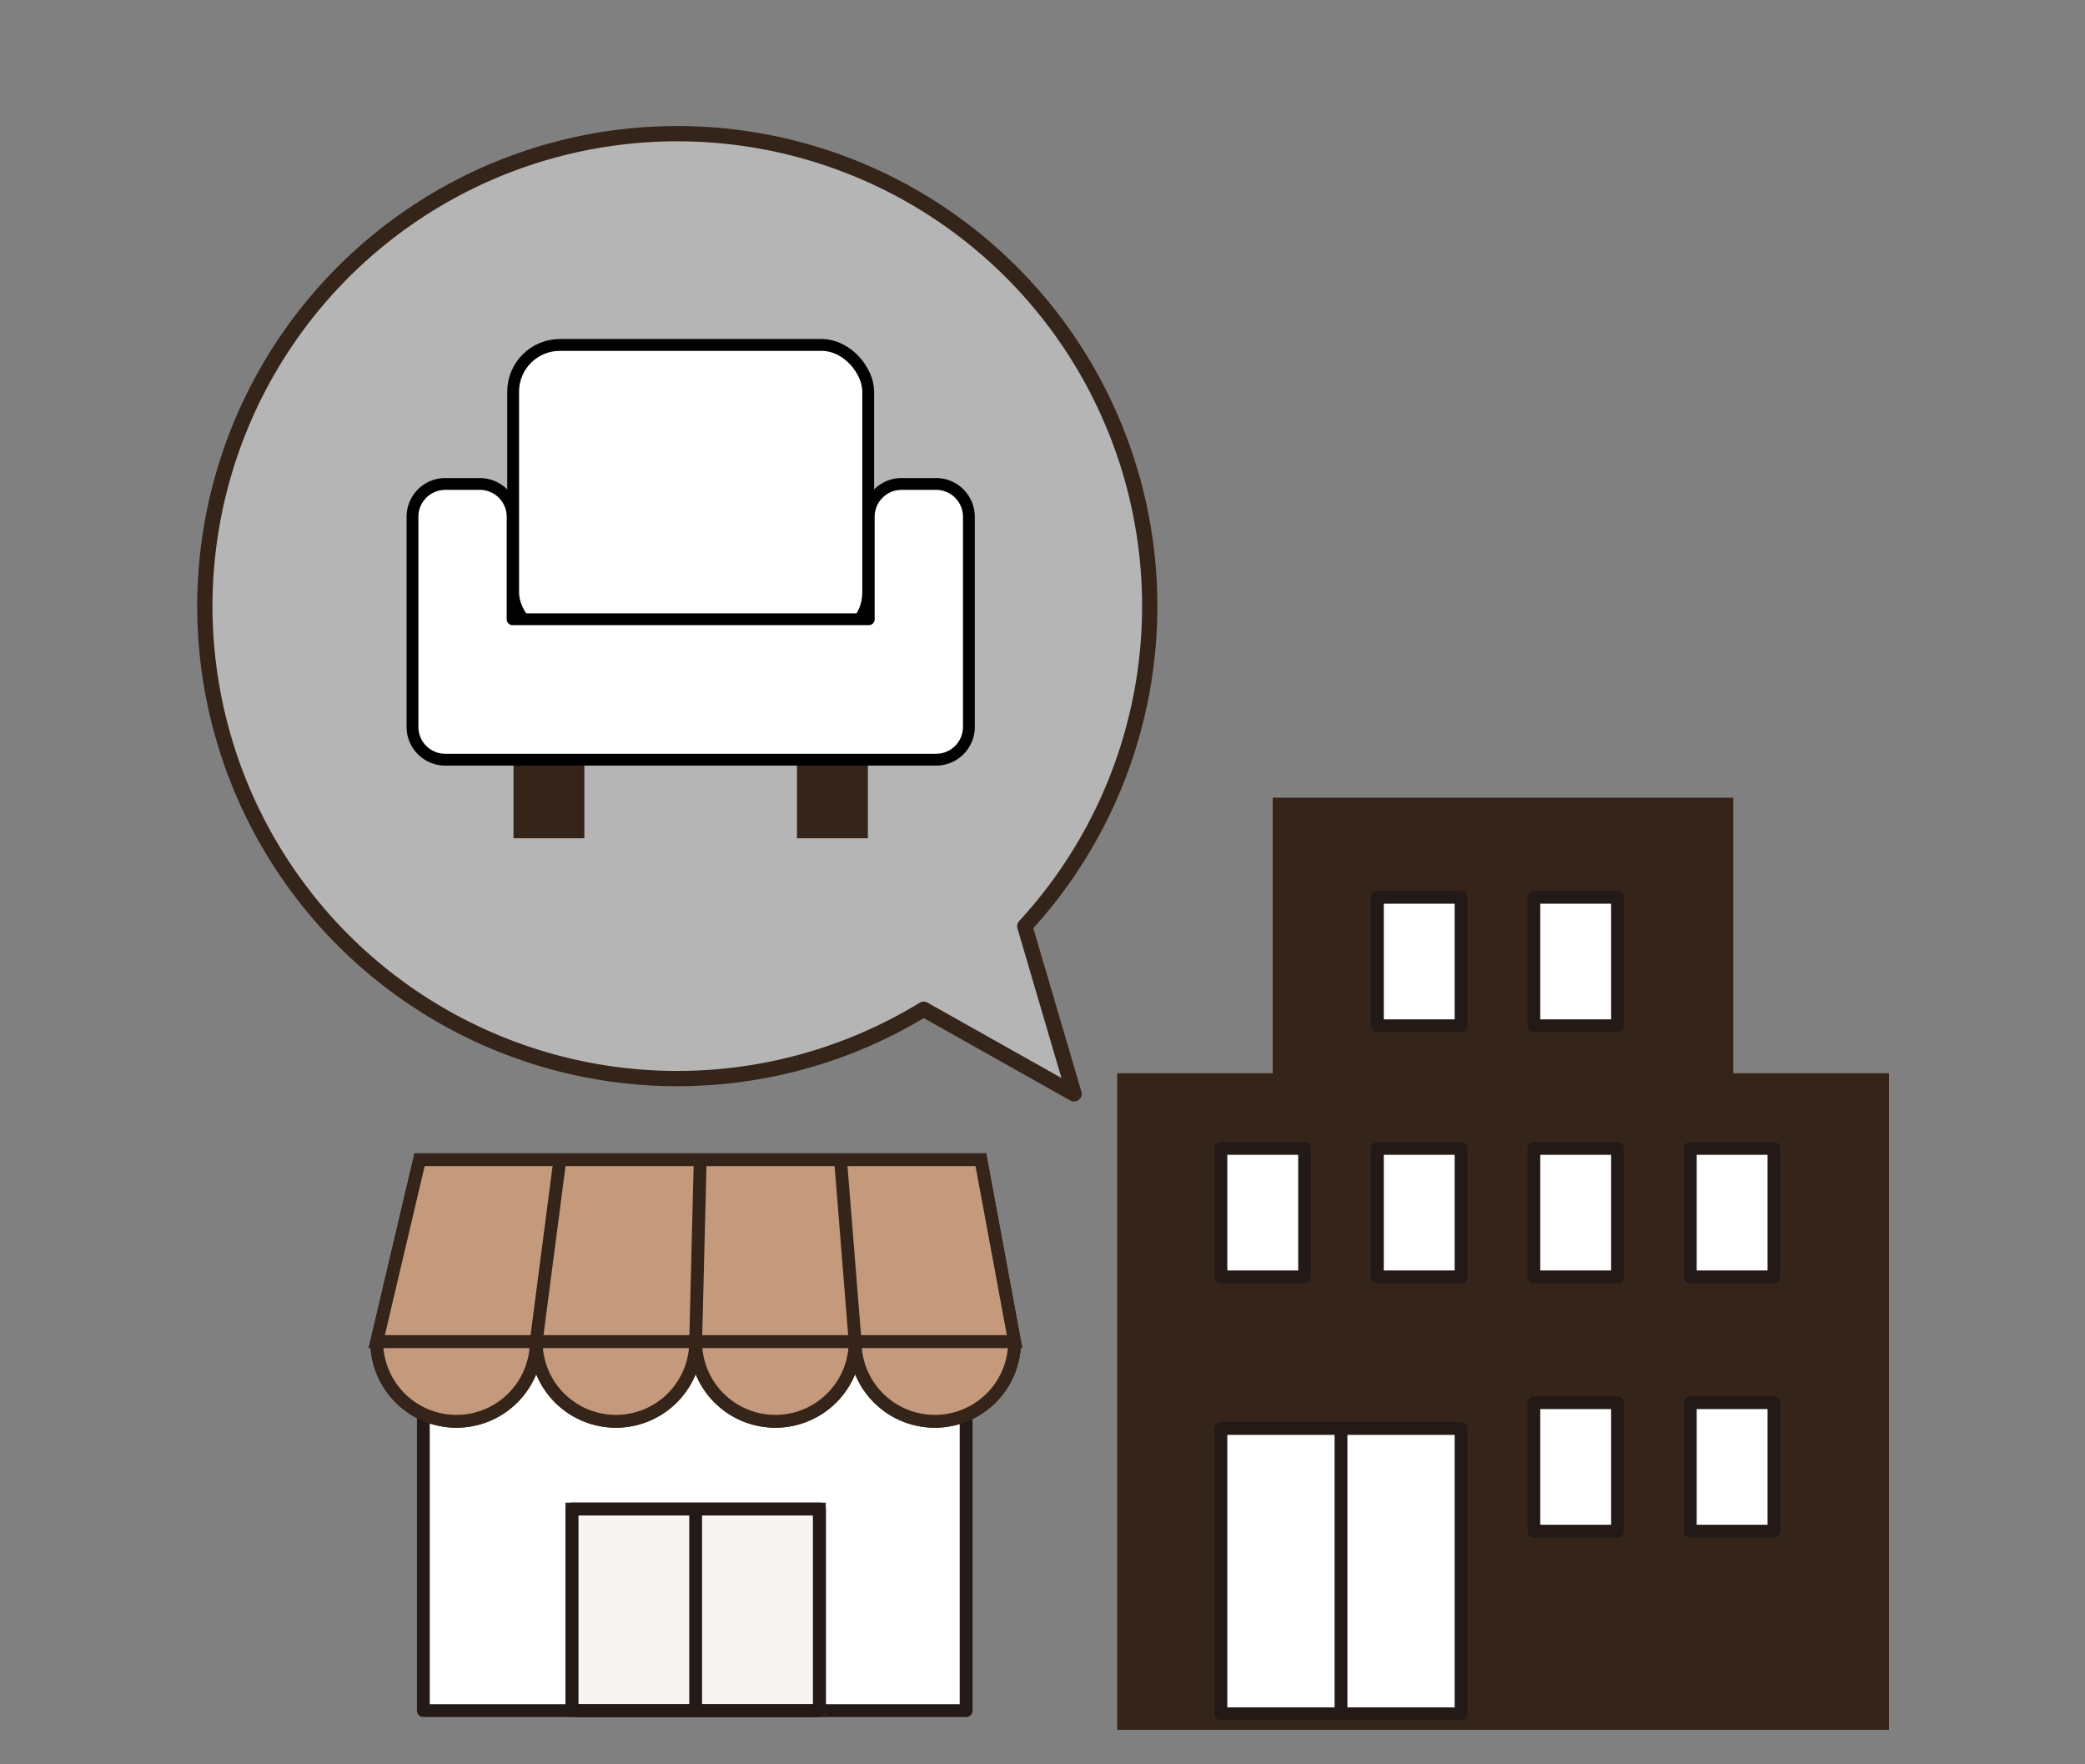
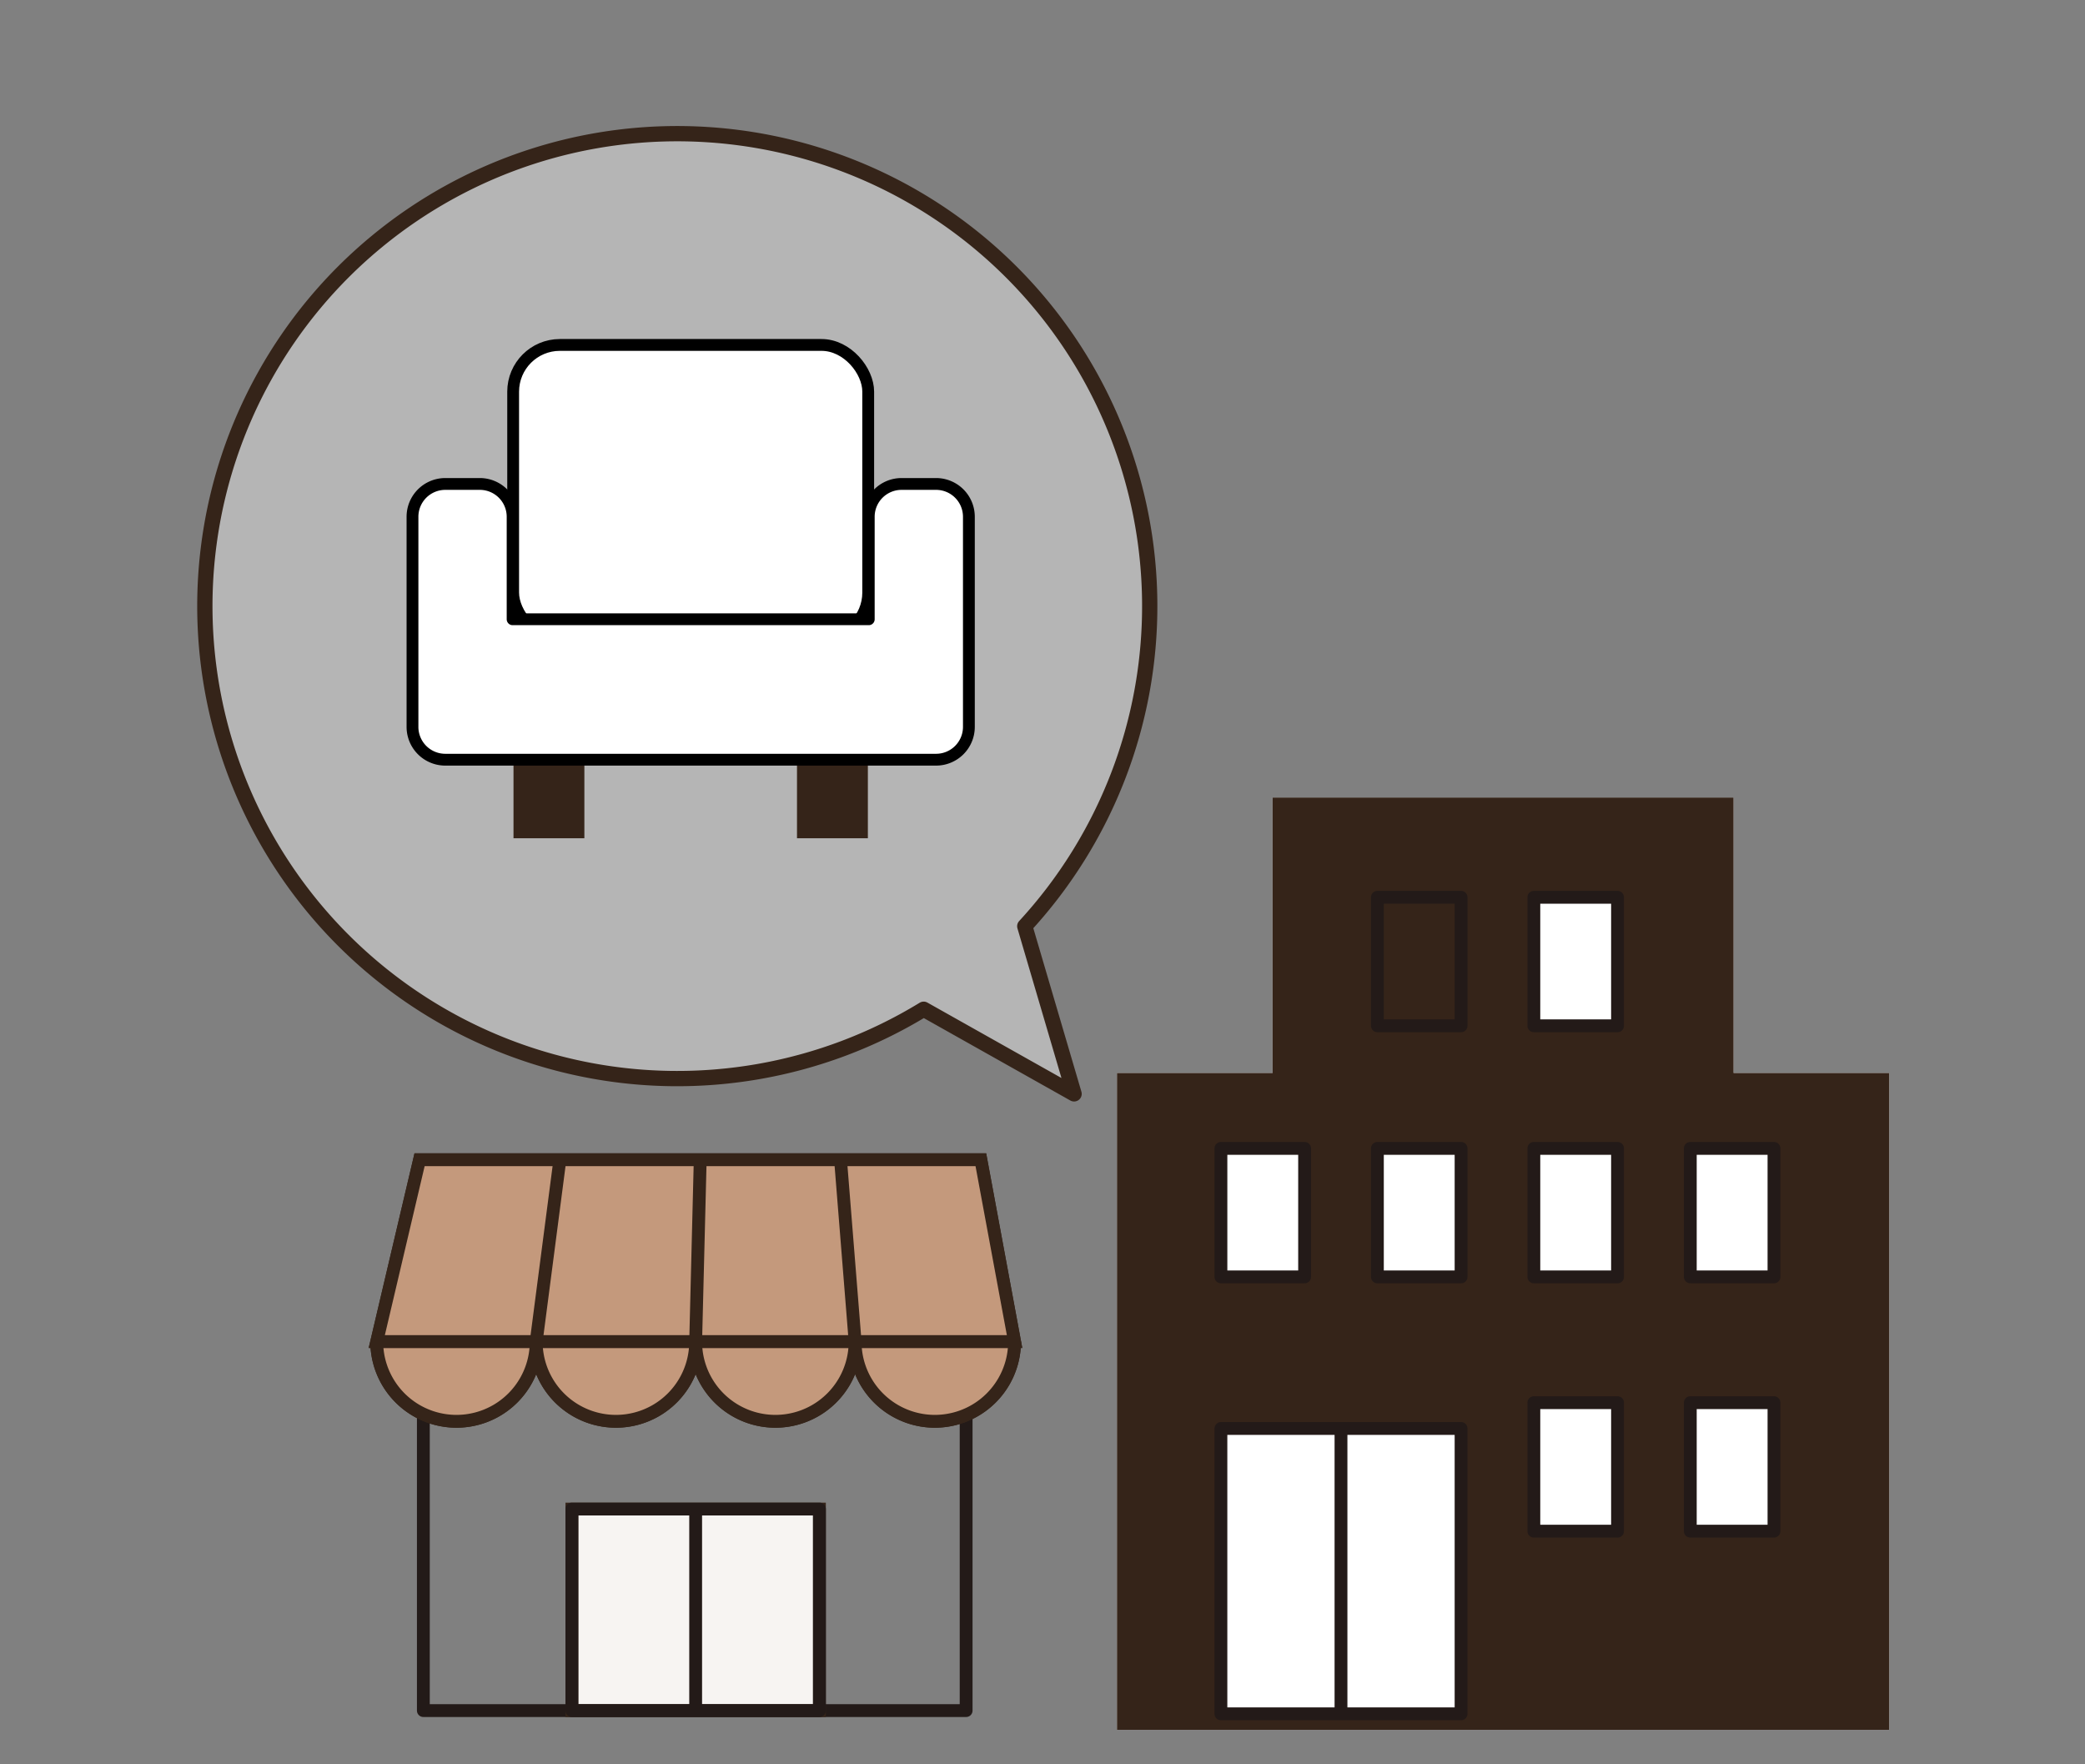
<svg xmlns="http://www.w3.org/2000/svg" id="レイヤー_1" data-name="レイヤー 1" viewBox="0 0 260 220">
  <rect x="0" y="0" width="260" height="220" fill="#808080" stroke="none" />
  <defs>
    <style>.cls-6{stroke:#352419}.cls-4,.cls-7{stroke-linejoin:round}.cls-2,.cls-7{fill:#fff}.cls-3{fill:#352419}.cls-4,.cls-6{stroke-width:1.6px}.cls-4{fill:none;stroke:#231a18}.cls-6{stroke-miterlimit:10;fill:#c4997c}.cls-7{stroke:#000;stroke-linecap:round;stroke-width:1.473px}</style>
  </defs>
  <path d="M127.79 115.494a58.913 58.913 0 1 0-12.607 10.353l18.755 10.55Z" style="stroke:#352419;stroke-linejoin:round;fill:#b5b5b5;stroke-width:1.905px" />
  <path d="M216.178 133.792V99.447h-57.485v34.345h-19.409v81.91h96.302v-81.91h-19.408z" class="cls-2" />
  <path d="M216.178 133.792V99.447h-57.485v34.345h-19.409v81.91h96.302v-81.91h-19.408z" class="cls-3" />
-   <path d="M171.76 111.885h10.436v16.024H171.76z" class="cls-2" />
  <path d="M171.76 111.885h10.436v16.024H171.76z" class="cls-4" />
  <path d="M191.272 111.885h10.436v16.024h-10.436z" class="cls-2" />
  <path d="M191.272 111.885h10.436v16.024h-10.436z" class="cls-4" />
  <path d="M152.249 143.197h10.436v16.024h-10.436z" class="cls-2" />
  <path d="M152.249 143.197h10.436v16.024h-10.436z" class="cls-4" />
  <path d="M171.76 143.197h10.436v16.024H171.76z" class="cls-2" />
  <path d="M171.76 143.197h10.436v16.024H171.76z" class="cls-4" />
  <path d="M191.272 143.197h10.436v16.024h-10.436z" class="cls-2" />
  <path d="M191.272 143.197h10.436v16.024h-10.436z" class="cls-4" />
  <path d="M210.78 143.197h10.436v16.024H210.78z" class="cls-2" />
  <path d="M210.78 143.197h10.436v16.024H210.78z" class="cls-4" />
  <path d="M191.272 174.903h10.436v16.024h-10.436z" class="cls-2" />
  <path d="M191.272 174.903h10.436v16.024h-10.436z" class="cls-4" />
  <path d="M210.78 174.903h10.436v16.024H210.78z" class="cls-2" />
  <path d="M210.78 174.903h10.436v16.024H210.78z" class="cls-4" />
  <path d="M182.196 213.702h-29.948v-35.579h29.948v35.579z" class="cls-2" />
  <path d="M182.196 213.702h-29.948v-35.579h29.948v35.579zM167.222 178.122v35.579" class="cls-4" />
-   <path d="M52.792 163.71h67.685v49.59H52.792z" class="cls-2" />
+   <path d="M52.792 163.71h67.685H52.792z" class="cls-2" />
  <path d="M52.792 163.708h67.685V213.3H52.792z" class="cls-4" />
  <path d="M86.749 188.17H71.315v25.131h30.868V188.17H86.749z" style="stroke-miterlimit:10;fill:#f7f4f2;stroke-width:1.6px;stroke:#352419" />
  <path d="M102.184 213.3H71.313v-25.13h30.871v25.13zM86.749 188.169v25.13" class="cls-4" />
  <path d="M66.865 167.285a9.942 9.942 0 0 1-19.885 0" class="cls-6" />
  <path d="M66.865 167.285a9.942 9.942 0 0 1-19.885 0" class="cls-6" />
  <path d="M86.749 167.285a9.942 9.942 0 0 1-19.885 0" class="cls-6" />
  <path d="M86.749 167.285a9.942 9.942 0 0 1-19.885 0" class="cls-6" />
  <path d="M106.633 167.285a9.942 9.942 0 0 1-19.885 0" class="cls-6" />
  <path d="M106.633 167.285a9.942 9.942 0 0 1-19.885 0" class="cls-6" />
  <path d="M126.517 167.285a9.942 9.942 0 0 1-19.885 0" class="cls-6" />
  <path d="M126.517 167.285a9.942 9.942 0 0 1-19.885 0M122.313 144.61H52.32l-5.339 22.674h79.537l-4.205-22.674z" class="cls-6" />
  <path d="M122.313 144.61H52.32l-5.339 22.674h79.537l-4.205-22.674zM69.819 144.61l-2.955 22.674M69.819 144.61l-2.955 22.674M87.317 144.61l-.568 22.674M87.317 144.61l-.568 22.674M104.815 144.61l1.818 22.674M104.815 144.61l1.818 22.674" class="cls-6" />
  <rect width="44.275" height="36.701" x="63.991" y="43.012" class="cls-7" rx="5.826" />
  <path d="M64.033 88.322h8.838v16.203h-8.838zM99.386 88.322h8.838v16.203h-8.838z" class="cls-3" />
  <path d="M116.742 60.347h-4.33a4.09 4.09 0 0 0-4.078 4.078v12.793H63.923V64.425a4.09 4.09 0 0 0-4.078-4.078h-4.33a4.09 4.09 0 0 0-4.078 4.078v26.226a4.09 4.09 0 0 0 4.078 4.078h61.227a4.09 4.09 0 0 0 4.078-4.078V64.425a4.09 4.09 0 0 0-4.078-4.078Z" class="cls-7" />
  <path d="M0 0h260v220H0z" style="fill:none" />
</svg>